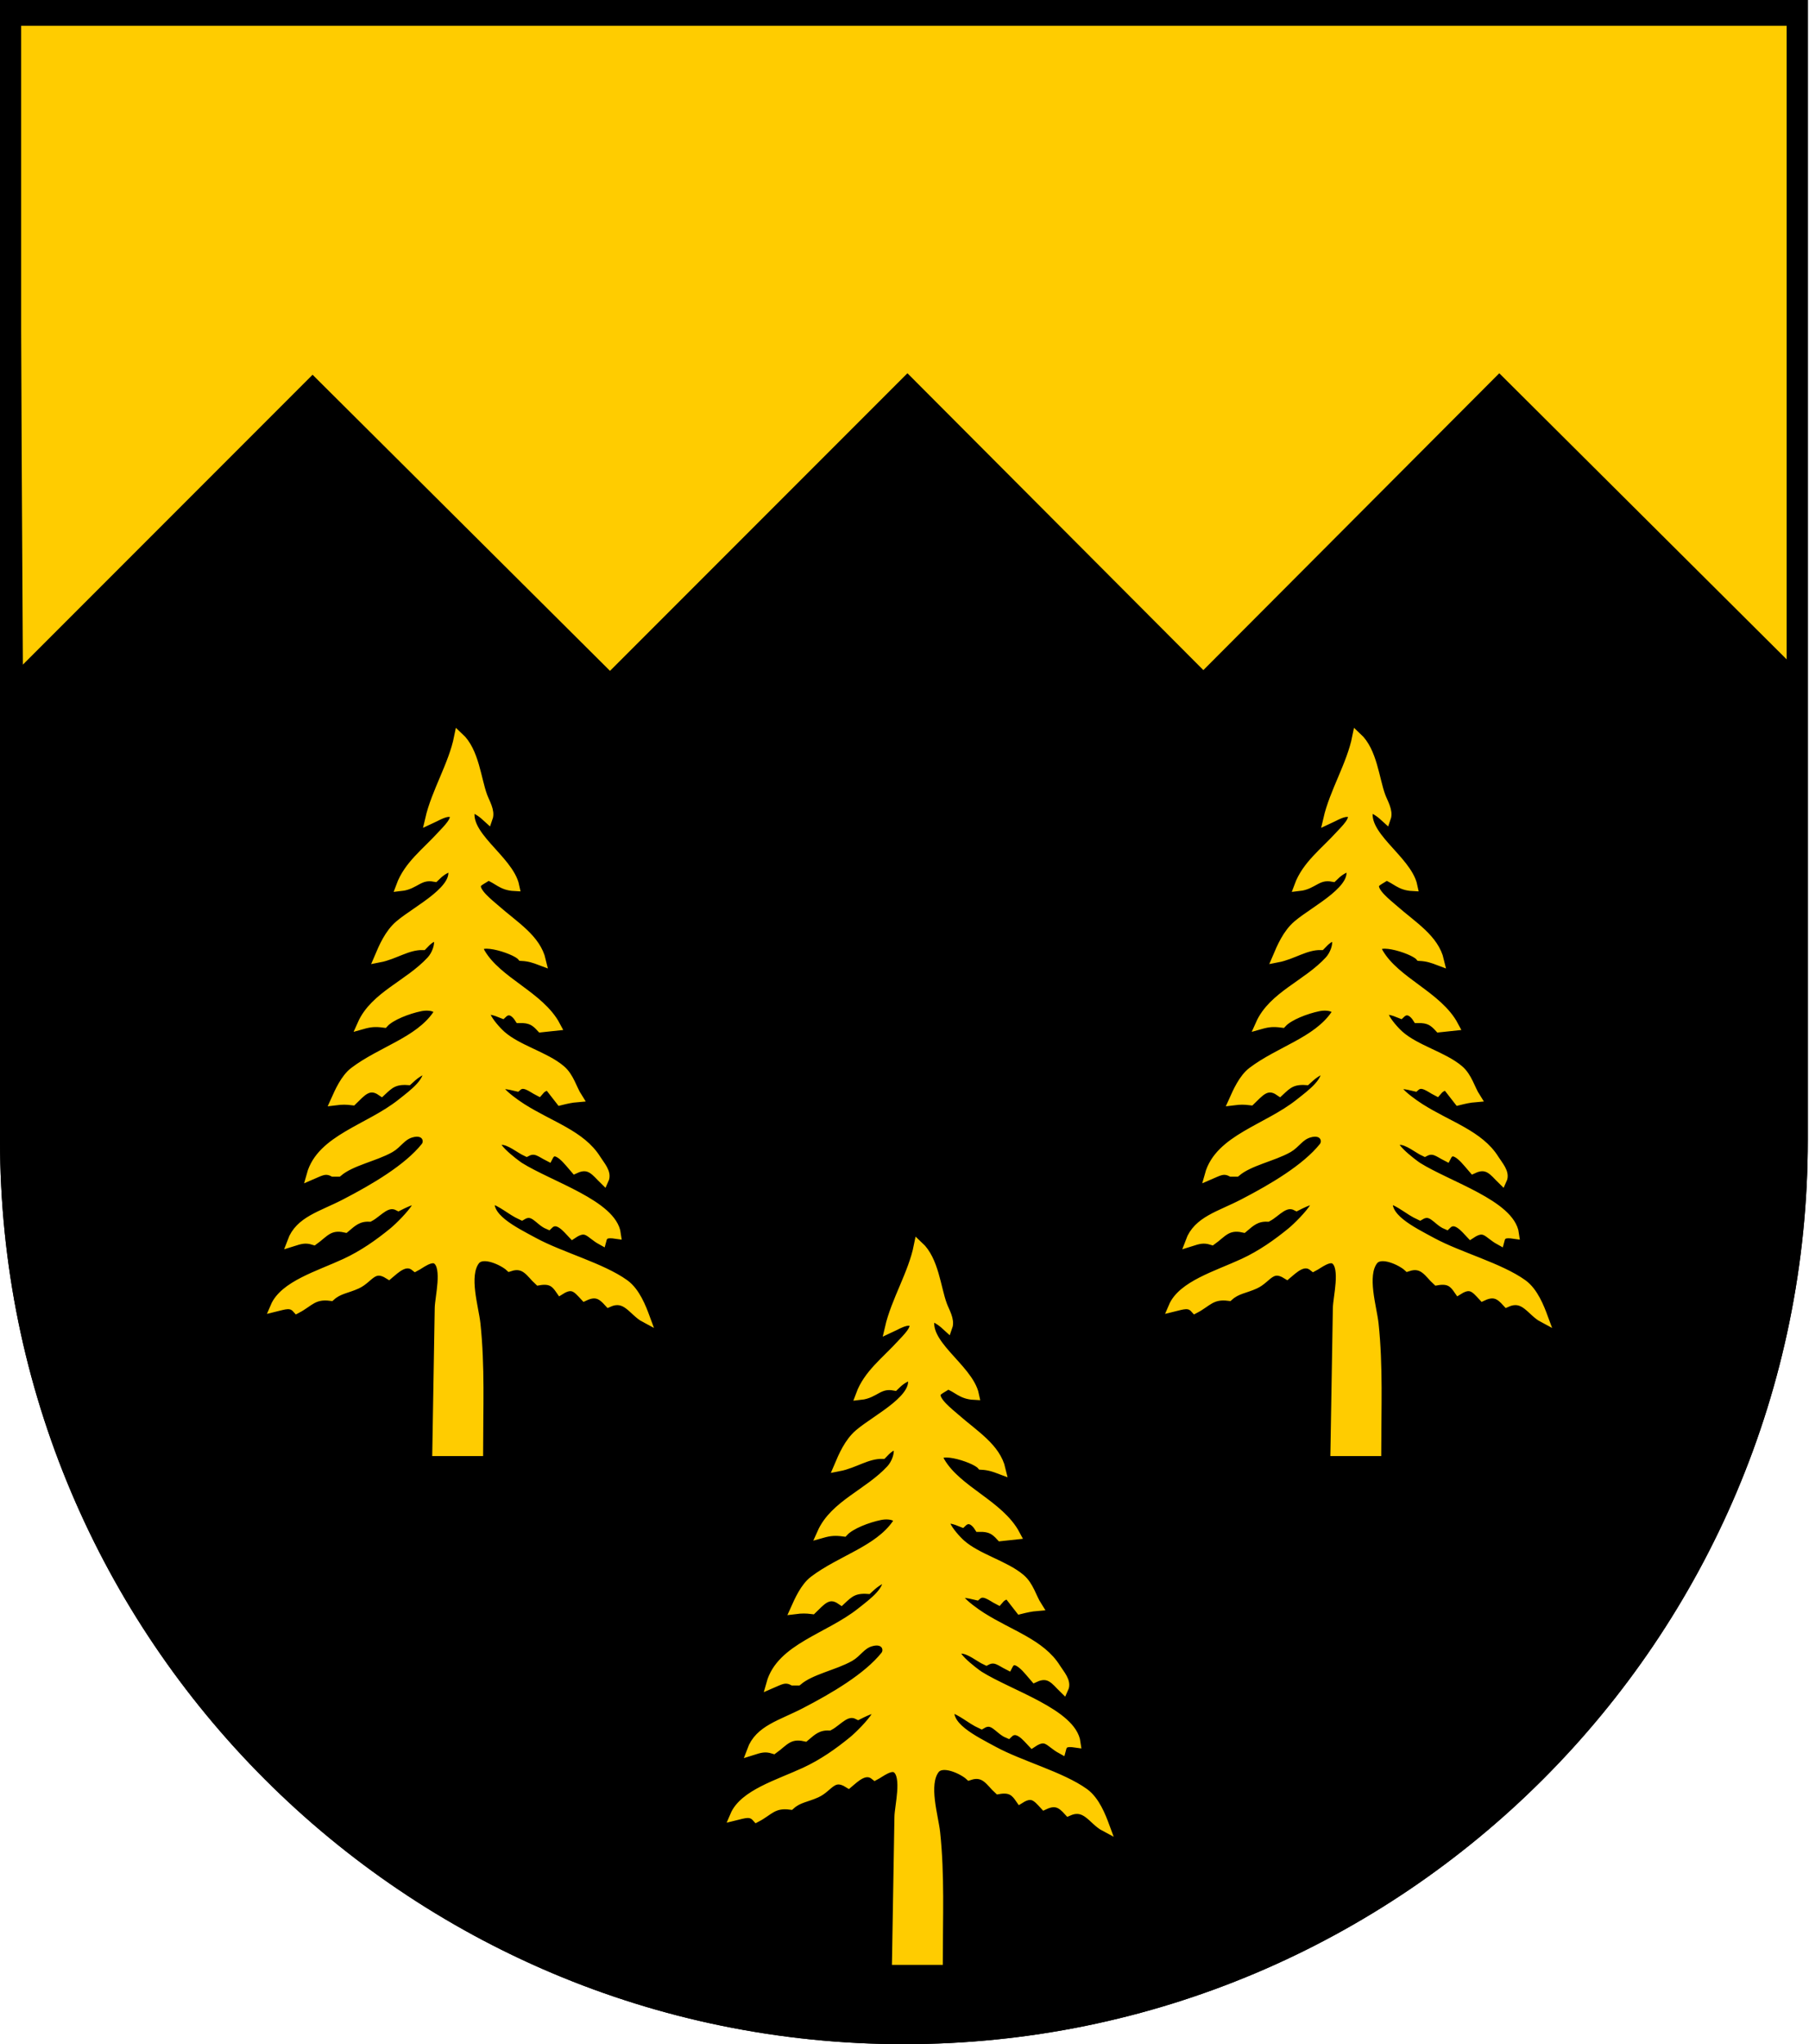
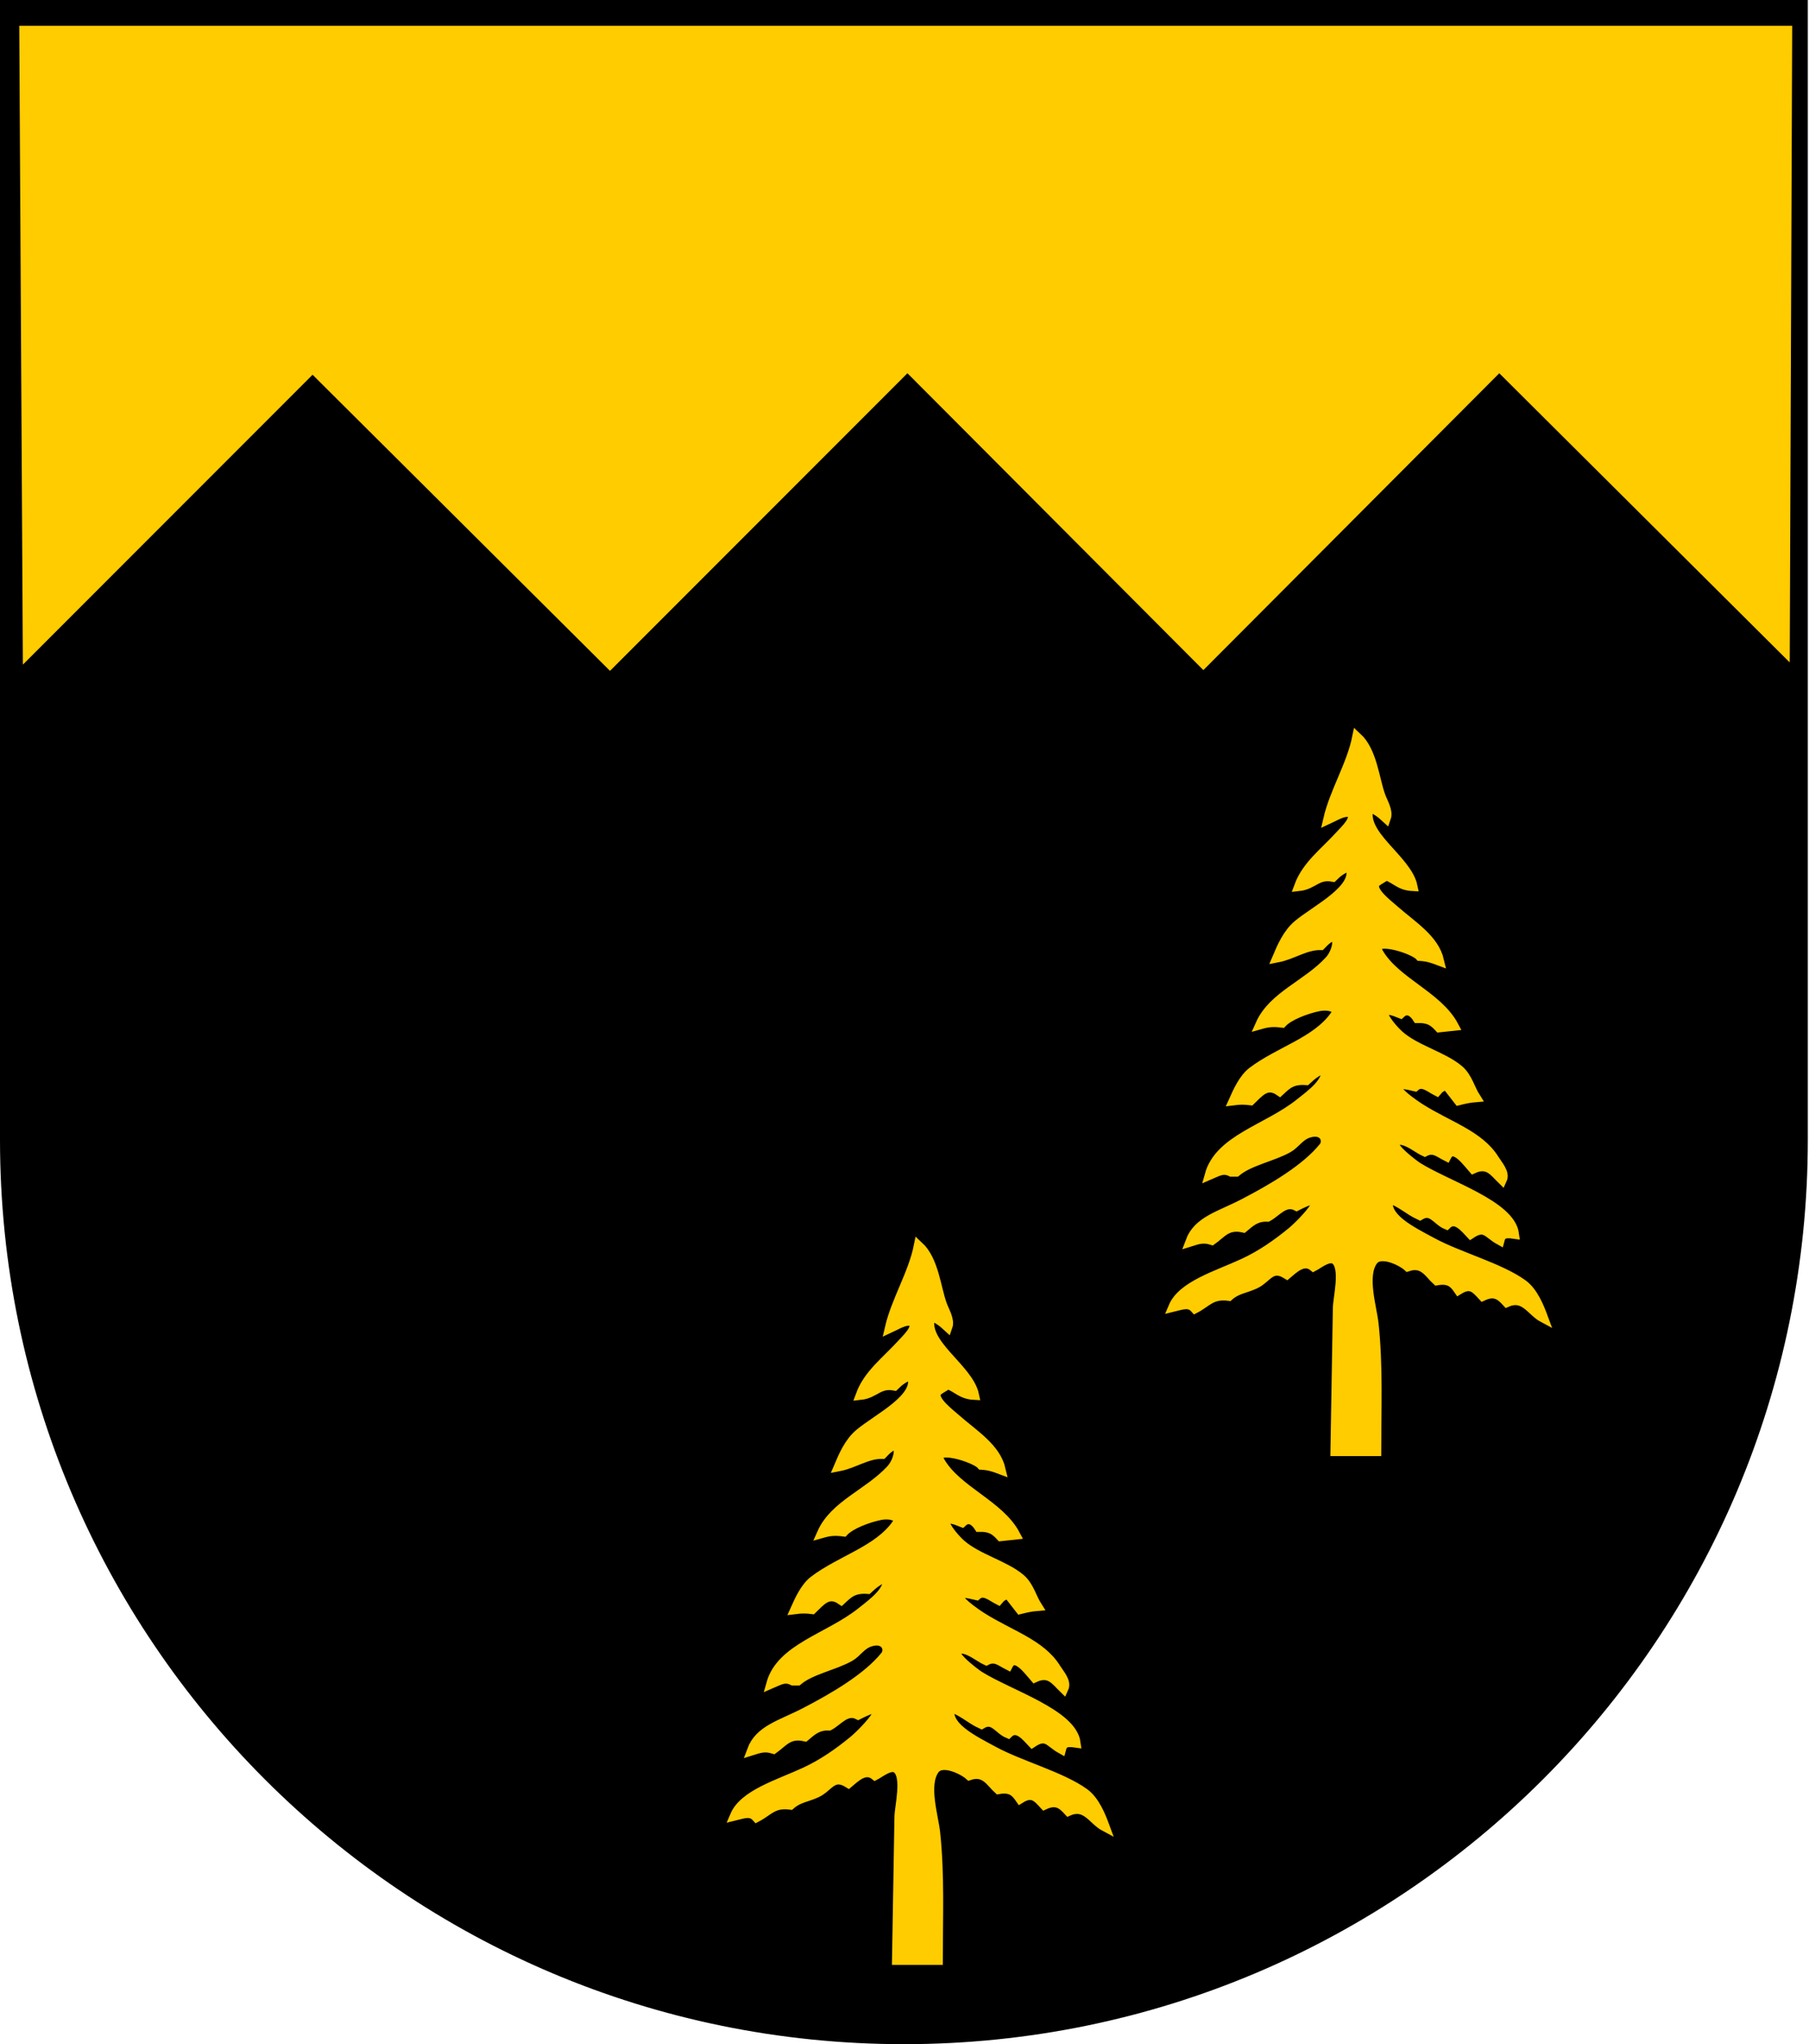
<svg xmlns="http://www.w3.org/2000/svg" xmlns:ns1="http://www.inkscape.org/namespaces/inkscape" xmlns:ns2="http://sodipodi.sourceforge.net/DTD/sodipodi-0.dtd" version="1.1" width="769.506" height="869" id="svg2" ns1:version="0.48.0 r9654" ns2:docname="Wappen Familie Cravoldshaag.svg">
  <ns2:namedview pagecolor="#ffffff" bordercolor="#666666" borderopacity="1" objecttolerance="10" gridtolerance="10" guidetolerance="10" ns1:pageopacity="0" ns1:pageshadow="2" ns1:window-width="1024" ns1:window-height="578" id="namedview2886" showgrid="false" ns1:zoom="0.27346466" ns1:cx="345.34175" ns1:cy="648.48919" ns1:window-x="0" ns1:window-y="0" ns1:window-maximized="0" ns1:current-layer="svg2" fit-margin-top="0" fit-margin-left="0" fit-margin-right="0" fit-margin-bottom="0" showguides="true" ns1:guide-bbox="true">
    <ns1:grid type="xygrid" id="grid2844" empspacing="5" visible="true" enabled="true" snapvisiblegridlinesonly="true" />
  </ns2:namedview>
  <defs id="defs4">
    <ns1:perspective ns2:type="inkscape:persp3d" ns1:vp_x="0 : 431.5 : 1" ns1:vp_y="0 : 1000 : 0" ns1:vp_z="763.00006 : 431.5 : 1" ns1:persp3d-origin="381.50003 : 287.66667 : 1" id="perspective2890" />
    <ns1:perspective id="perspective3053" ns1:persp3d-origin="0.5 : 0.33333333 : 1" ns1:vp_z="1 : 0.5 : 1" ns1:vp_y="0 : 1000 : 0" ns1:vp_x="0 : 0.5 : 1" ns2:type="inkscape:persp3d" />
    <clipPath id="clippath">
-       <path d="m 360,4140 a 3240,3240 0 0 0 6480,0 l 0,-3870 -6480,0 0,3870 z" id="path2978" ns1:connector-curvature="0" />
-     </clipPath>
+       </clipPath>
    <ns1:perspective id="perspective3648" ns1:persp3d-origin="0.5 : 0.33333333 : 1" ns1:vp_z="1 : 0.5 : 1" ns1:vp_y="0 : 1000 : 0" ns1:vp_x="0 : 0.5 : 1" ns2:type="inkscape:persp3d" />
    <ns1:perspective id="perspective3670" ns1:persp3d-origin="0.5 : 0.33333333 : 1" ns1:vp_z="1 : 0.5 : 1" ns1:vp_y="0 : 1000 : 0" ns1:vp_x="0 : 0.5 : 1" ns2:type="inkscape:persp3d" />
    <ns1:perspective id="perspective3703" ns1:persp3d-origin="0.5 : 0.33333333 : 1" ns1:vp_z="1 : 0.5 : 1" ns1:vp_y="0 : 1000 : 0" ns1:vp_x="0 : 0.5 : 1" ns2:type="inkscape:persp3d" />
    <ns1:perspective id="perspective3719" ns1:persp3d-origin="0.5 : 0.33333333 : 1" ns1:vp_z="1 : 0.5 : 1" ns1:vp_y="0 : 1000 : 0" ns1:vp_x="0 : 0.5 : 1" ns2:type="inkscape:persp3d" />
    <ns1:perspective id="perspective2862" ns1:persp3d-origin="0.5 : 0.33333333 : 1" ns1:vp_z="1 : 0.5 : 1" ns1:vp_y="0 : 1000 : 0" ns1:vp_x="0 : 0.5 : 1" ns2:type="inkscape:persp3d" />
    <ns1:perspective id="perspective2893" ns1:persp3d-origin="0.5 : 0.33333333 : 1" ns1:vp_z="1 : 0.5 : 1" ns1:vp_y="0 : 1000 : 0" ns1:vp_x="0 : 0.5 : 1" ns2:type="inkscape:persp3d" />
    <ns1:perspective id="perspective3700" ns1:persp3d-origin="0.5 : 0.33333333 : 1" ns1:vp_z="1 : 0.5 : 1" ns1:vp_y="0 : 1000 : 0" ns1:vp_x="0 : 0.5 : 1" ns2:type="inkscape:persp3d" />
  </defs>
  <g transform="translate(3,3)" id="g3769-3-8" style="fill:#000000;stroke:#000000;stroke-width:9;stroke-miterlimit:4;stroke-opacity:1;stroke-dasharray:none;fill-opacity:1">
    <path d="m 1.5,1.5 0,480 c 0,209.868 170.132,380 380,380 209.868,0 380,-170.132 380,-380 l 0,-480 L 1.5,1.5 z" id="path2850-5-9" style="fill:#000000;stroke:#000000;stroke-width:9;stroke-miterlimit:4;stroke-opacity:1;stroke-dasharray:none;fill-opacity:1" ns1:connector-curvature="0" />
  </g>
  <g id="g4578" transform="matrix(1.262,0,0,1.262,321.636,148.633)" style="stroke:#000000;stroke-width:4.754;stroke-miterlimit:4;stroke-opacity:1;stroke-dasharray:none">
    <path ns2:nodetypes="cccccccccc" ns1:connector-curvature="0" id="path4540" d="M 350.75,111.066 250.5,11.316 150.75,111.316 51,11.316 l -100.25,100.25 -100.25,-99.75 -100,100 -1.26,-223.289 602.372,0 z" style="fill:#ffcc00;stroke:#000000;stroke-width:4.754;stroke-linecap:butt;stroke-linejoin:miter;stroke-miterlimit:4;stroke-opacity:1;stroke-dasharray:none;fill-opacity:1" />
  </g>
  <g transform="translate(3,3)" id="g3769-3-8-1" style="fill:none;stroke:#000000;stroke-width:9;stroke-miterlimit:4;stroke-opacity:1;stroke-dasharray:none">
-     <path d="m 1.5,1.5 0,480 c 0,209.868 170.132,380 380,380 209.868,0 380,-170.132 380,-380 l 0,-480 L 1.5,1.5 z" id="path2850-5-9-1" style="fill:none;stroke:#000000;stroke-width:9;stroke-miterlimit:4;stroke-opacity:1;stroke-dasharray:none" ns1:connector-curvature="0" />
-   </g>
+     </g>
  <path style="fill:#ffcc00;fill-opacity:1;stroke:#ffcc00;stroke-width:4.119;stroke-miterlimit:4;stroke-opacity:1;stroke-dasharray:none" d="m 398.988,833.241 c 0,-17.941 0.789,-36.221 -1.121,-54.11 -0.747,-7.005 -5.1,-20.441 -0.316,-26.922 3.275,-4.435 12.446,0.323 14.805,2.506 6.654,-2.217 9.072,3.002 12.34,5.939 5.319,-0.928 7.215,0.996 9.255,3.959 5.205,-3.247 7.255,-0.628 10.283,2.64 5.032,-2.349 7.532,-0.393 10.283,2.639 7.457,-3.264 10.367,3.916 15.425,6.599 -1.568,-4.248 -4.165,-10.966 -8.751,-14.267 -9.761,-7.026 -27.112,-11.602 -38.552,-17.796 -8.935,-4.838 -20.784,-10.517 -18.51,-18.747 5.393,1.648 8.521,5.049 13.368,7.259 5.083,-3.084 7.251,2.286 11.312,3.959 3.899,-3.902 8.115,1.696 10.283,3.959 6.169,-4.116 7.27,-0.146 12.34,2.64 0.679,-2.641 2.116,-3.237 6.17,-2.64 -1.674,-12.306 -28.072,-20.294 -41.093,-28.434 -1.385,-0.866 -15.881,-11.498 -7.522,-11.498 3.477,-6.4e-4 7.82,3.718 10.567,4.959 3.751,-1.954 6.043,0.354 9.255,1.98 3.078,-6.04 9.373,3.148 11.312,5.279 6.387,-2.981 9.043,1.425 12.34,4.619 1.308,-2.845 -1.637,-5.927 -3.291,-8.578 -6.458,-10.361 -19.589,-14.114 -31.673,-21.779 -5.491,-3.484 -18.448,-13.311 -2.057,-9.236 2.975,-2.651 6.332,0.494 9.255,1.98 1.188,-1.408 1.935,-1.836 4.113,-2.64 l 5.142,6.599 c 2.449,-0.606 4.587,-1.106 7.198,-1.32 -2.282,-3.588 -3.415,-8.57 -7.037,-11.661 -6.722,-5.737 -18.515,-8.557 -25.429,-14.734 -3.935,-3.517 -13.288,-14.938 0.588,-9.238 2.968,-2.856 5.756,-0.331 7.198,1.98 4.903,-0.1 6.86,1.339 9.255,3.959 l 6.17,-0.66 c -6.761,-12.746 -24.77,-18.641 -31.985,-31.014 -4.516,-7.744 14.722,-2.038 17.589,1.32 3.281,0.176 5.39,0.908 8.227,1.98 -2.159,-9.254 -11.235,-14.629 -19.375,-21.776 -2.816,-2.472 -8.995,-7.174 -8.258,-10.464 0.362,-1.615 3.623,-2.754 5.009,-4.054 4.404,1.631 5.886,4.343 11.312,4.619 -2.437,-11.603 -22.694,-21.971 -18.51,-33.654 3.26,1.188 5.058,2.654 7.198,4.619 1.018,-2.861 -1.248,-6.394 -2.298,-9.238 -2.665,-7.229 -3.489,-19.025 -10.042,-25.075 -2.393,11.889 -9.634,23.219 -12.34,34.974 1.968,-0.874 7.94,-4.798 10.064,-2.391 2.051,2.324 -3.029,7.049 -4.796,8.99 -6.875,7.556 -14.324,12.883 -17.608,21.776 6.1,-0.662 7.691,-5.207 14.397,-3.959 2.082,-2.055 3.833,-3.439 7.198,-4.619 4.457,9.523 -14.553,18.562 -22.192,25.075 -4.341,3.701 -6.77,9.42 -8.657,13.857 6.533,-1.247 11.983,-5.41 18.51,-5.279 8.611,-9.284 8.384,1.472 3.646,6.599 -9.47,10.25 -23.984,14.999 -29.355,27.055 3.422,-0.965 5.594,-1.14 9.255,-0.66 2.862,-3.092 10.106,-5.87 15.465,-6.968 4.533,-0.928 9.347,0.528 7.128,3.728 -7.825,11.283 -23.753,15.323 -35.24,24.038 -3.8,2.883 -6.297,8.581 -7.92,12.196 2.665,-0.335 4.533,-0.335 7.198,0 3.354,-3.164 6.69,-7.861 12.34,-3.959 3.181,-2.978 5.319,-5.044 11.312,-4.619 2.407,-2.242 4.469,-3.968 8.227,-5.279 1.639,5.648 -5.894,11.036 -11.111,15.177 -13.757,10.921 -34.034,15.184 -38.249,30.354 3.36,-1.425 5.763,-3.12 9.255,-1.32 l 2.057,0 c 5.529,-4.661 15.542,-6.466 22.094,-10.164 3.23,-1.823 4.777,-5.161 8.809,-6.398 6.469,-1.984 8.512,3.27 6.322,6.004 -7.462,9.313 -21.624,17.624 -34.139,24.111 -10.141,5.257 -19.348,7.292 -22.623,16.141 3.48,-1.101 5.64,-1.786 9.255,-0.66 4.165,-2.968 6.434,-6.833 13.368,-5.279 2.86,-2.405 5.328,-4.834 10.283,-4.619 3.69,-1.955 7.308,-7.219 12.34,-4.619 17.996,-9.189 3.242,6.724 -2.274,11.218 -5.877,4.789 -12.604,9.6 -20.35,13.172 -11.294,5.208 -25.957,9.436 -29.821,18.502 4.027,-0.981 6.79,-2.101 9.255,0.66 5.144,-2.687 6.968,-6.239 14.397,-5.279 3.299,-2.962 6.758,-3.135 11.003,-5.064 5.281,-2.4 6.87,-8.421 13.677,-4.174 2.87,-2.41 7.14,-6.7 11.312,-3.299 1.928,-0.988 6.597,-4.862 9.227,-2.915 4.513,3.34 1.056,16.358 1.056,20.732 l -1.028,60.709 z" id="path3324-4-5" ns1:connector-curvature="0" ns2:nodetypes="cccccccccccccccccccccccccccccccccccccccccccccccccccccscccccccccccccscccccccccccccccccccccccc" />
-   <path style="fill:#ffcc00;fill-opacity:1;stroke:#ffcc00;stroke-width:4.119;stroke-miterlimit:4;stroke-opacity:1;stroke-dasharray:none" d="m 203.439,616.941 c 0,-17.941 0.789,-36.221 -1.121,-54.11 -0.747,-7.005 -5.1,-20.441 -0.316,-26.922 3.275,-4.435 12.446,0.323 14.805,2.506 6.654,-2.217 9.072,3.002 12.34,5.939 5.319,-0.928 7.215,0.996 9.255,3.959 5.205,-3.247 7.255,-0.628 10.283,2.64 5.032,-2.349 7.532,-0.393 10.283,2.639 7.457,-3.264 10.367,3.916 15.425,6.599 -1.568,-4.248 -4.165,-10.966 -8.751,-14.267 -9.761,-7.026 -27.112,-11.602 -38.552,-17.796 -8.935,-4.838 -20.784,-10.517 -18.51,-18.747 5.393,1.648 8.521,5.049 13.368,7.259 5.083,-3.084 7.251,2.286 11.312,3.959 3.899,-3.902 8.115,1.696 10.283,3.959 6.169,-4.116 7.27,-0.146 12.34,2.64 0.679,-2.641 2.116,-3.237 6.17,-2.64 -1.674,-12.306 -28.072,-20.294 -41.093,-28.434 -1.385,-0.866 -15.881,-11.498 -7.522,-11.498 3.477,-6.4e-4 7.82,3.718 10.567,4.959 3.751,-1.954 6.043,0.354 9.255,1.98 3.078,-6.04 9.373,3.148 11.312,5.279 6.387,-2.981 9.043,1.425 12.34,4.619 1.308,-2.845 -1.637,-5.927 -3.291,-8.578 -6.458,-10.361 -19.589,-14.114 -31.673,-21.779 -5.491,-3.484 -18.448,-13.311 -2.057,-9.236 2.975,-2.651 6.332,0.494 9.255,1.98 1.188,-1.408 1.935,-1.836 4.113,-2.64 l 5.142,6.599 c 2.449,-0.606 4.587,-1.106 7.198,-1.32 -2.282,-3.588 -3.415,-8.57 -7.037,-11.661 -6.722,-5.737 -18.515,-8.557 -25.429,-14.734 -3.935,-3.517 -13.288,-14.938 0.588,-9.238 2.968,-2.856 5.756,-0.331 7.198,1.98 4.903,-0.1 6.86,1.339 9.255,3.959 l 6.17,-0.66 c -6.761,-12.746 -24.77,-18.641 -31.985,-31.014 -4.516,-7.744 14.722,-2.038 17.589,1.32 3.281,0.176 5.39,0.908 8.227,1.98 -2.159,-9.254 -11.235,-14.629 -19.375,-21.776 -2.816,-2.472 -8.995,-7.174 -8.258,-10.464 0.362,-1.615 3.623,-2.754 5.009,-4.054 4.404,1.631 5.886,4.343 11.312,4.619 -2.437,-11.603 -22.694,-21.971 -18.51,-33.654 3.26,1.188 5.058,2.654 7.198,4.619 1.018,-2.861 -1.248,-6.394 -2.298,-9.238 -2.665,-7.229 -3.489,-19.025 -10.042,-25.075 -2.393,11.889 -9.634,23.219 -12.34,34.974 1.968,-0.874 7.94,-4.798 10.064,-2.391 2.051,2.324 -3.029,7.049 -4.796,8.99 -6.875,7.556 -14.324,12.883 -17.608,21.776 6.1,-0.662 7.691,-5.207 14.397,-3.959 2.082,-2.055 3.833,-3.439 7.198,-4.619 4.457,9.523 -14.553,18.562 -22.192,25.075 -4.341,3.701 -6.77,9.42 -8.657,13.857 6.533,-1.247 11.983,-5.41 18.51,-5.279 8.611,-9.284 8.384,1.472 3.646,6.599 -9.47,10.25 -23.984,14.999 -29.355,27.055 3.422,-0.965 5.594,-1.14 9.255,-0.66 2.862,-3.092 10.106,-5.87 15.465,-6.968 4.533,-0.928 9.347,0.528 7.128,3.728 -7.825,11.283 -23.753,15.323 -35.24,24.038 -3.8,2.883 -6.297,8.581 -7.92,12.196 2.665,-0.335 4.533,-0.335 7.198,0 3.354,-3.164 6.69,-7.861 12.34,-3.959 3.181,-2.978 5.319,-5.044 11.312,-4.619 2.407,-2.242 4.469,-3.968 8.227,-5.279 1.639,5.648 -5.894,11.036 -11.111,15.177 -13.757,10.921 -34.034,15.184 -38.249,30.354 3.36,-1.425 5.763,-3.12 9.255,-1.32 l 2.057,0 c 5.529,-4.661 15.542,-6.466 22.094,-10.164 3.23,-1.823 4.777,-5.161 8.809,-6.398 6.469,-1.984 8.512,3.27 6.322,6.004 -7.462,9.313 -21.624,17.624 -34.139,24.111 -10.141,5.257 -19.348,7.292 -22.623,16.141 3.48,-1.101 5.64,-1.786 9.255,-0.66 4.165,-2.968 6.434,-6.833 13.368,-5.279 2.86,-2.405 5.328,-4.834 10.283,-4.619 3.69,-1.955 7.308,-7.219 12.34,-4.619 17.996,-9.189 3.242,6.724 -2.274,11.218 -5.877,4.789 -12.604,9.6 -20.35,13.172 -11.294,5.208 -25.957,9.436 -29.821,18.502 4.027,-0.981 6.79,-2.101 9.255,0.66 5.144,-2.687 6.968,-6.239 14.397,-5.279 3.299,-2.962 6.758,-3.135 11.003,-5.064 5.281,-2.4 6.87,-8.421 13.677,-4.174 2.87,-2.41 7.14,-6.7 11.312,-3.299 1.928,-0.988 6.597,-4.862 9.227,-2.915 4.513,3.34 1.056,16.358 1.056,20.732 l -1.028,60.709 z" id="path3324-4-5-1" ns1:connector-curvature="0" ns2:nodetypes="cccccccccccccccccccccccccccccccccccccccccccccccccccccscccccccccccccscccccccccccccccccccccccc" />
  <path style="fill:#ffcc00;fill-opacity:1;stroke:#ffcc00;stroke-width:4.119;stroke-miterlimit:4;stroke-opacity:1;stroke-dasharray:none" d="m 585.483,616.941 c 0,-17.941 0.789,-36.221 -1.121,-54.11 -0.747,-7.005 -5.1,-20.441 -0.316,-26.922 3.275,-4.435 12.446,0.323 14.805,2.506 6.654,-2.217 9.072,3.002 12.34,5.939 5.319,-0.928 7.215,0.996 9.255,3.959 5.205,-3.247 7.255,-0.628 10.283,2.64 5.032,-2.349 7.532,-0.393 10.283,2.639 7.457,-3.264 10.367,3.916 15.425,6.599 -1.568,-4.248 -4.165,-10.966 -8.751,-14.267 -9.761,-7.026 -27.112,-11.602 -38.552,-17.796 -8.935,-4.838 -20.784,-10.517 -18.51,-18.747 5.393,1.648 8.521,5.049 13.368,7.259 5.083,-3.084 7.251,2.286 11.312,3.959 3.899,-3.902 8.115,1.696 10.283,3.959 6.169,-4.116 7.27,-0.146 12.34,2.64 0.679,-2.641 2.116,-3.237 6.17,-2.64 -1.674,-12.306 -28.072,-20.294 -41.093,-28.434 -1.385,-0.866 -15.881,-11.498 -7.522,-11.498 3.477,-6.4e-4 7.82,3.718 10.567,4.959 3.751,-1.954 6.043,0.354 9.255,1.98 3.078,-6.04 9.373,3.148 11.312,5.279 6.387,-2.981 9.043,1.425 12.34,4.619 1.308,-2.845 -1.637,-5.927 -3.291,-8.578 -6.458,-10.361 -19.589,-14.114 -31.673,-21.779 -5.491,-3.484 -18.448,-13.311 -2.057,-9.236 2.975,-2.651 6.332,0.494 9.255,1.98 1.188,-1.408 1.935,-1.836 4.113,-2.64 l 5.142,6.599 c 2.449,-0.606 4.587,-1.106 7.198,-1.32 -2.282,-3.588 -3.415,-8.57 -7.037,-11.661 -6.722,-5.737 -18.515,-8.557 -25.429,-14.734 -3.935,-3.517 -13.288,-14.938 0.588,-9.238 2.968,-2.856 5.756,-0.331 7.198,1.98 4.903,-0.1 6.86,1.339 9.255,3.959 l 6.17,-0.66 c -6.761,-12.746 -24.77,-18.641 -31.985,-31.014 -4.516,-7.744 14.722,-2.038 17.589,1.32 3.281,0.176 5.39,0.908 8.227,1.98 -2.159,-9.254 -11.235,-14.629 -19.375,-21.776 -2.816,-2.472 -8.995,-7.174 -8.258,-10.464 0.362,-1.615 3.623,-2.754 5.009,-4.054 4.404,1.631 5.886,4.343 11.312,4.619 -2.437,-11.603 -22.694,-21.971 -18.51,-33.654 3.26,1.188 5.058,2.654 7.198,4.619 1.018,-2.861 -1.248,-6.394 -2.298,-9.238 -2.665,-7.229 -3.489,-19.025 -10.042,-25.075 -2.393,11.889 -9.634,23.219 -12.34,34.974 1.968,-0.874 7.94,-4.798 10.064,-2.391 2.051,2.324 -3.029,7.049 -4.796,8.99 -6.875,7.556 -14.324,12.883 -17.608,21.776 6.1,-0.662 7.691,-5.207 14.397,-3.959 2.082,-2.055 3.833,-3.439 7.198,-4.619 4.457,9.523 -14.553,18.562 -22.192,25.075 -4.341,3.701 -6.77,9.42 -8.657,13.857 6.533,-1.247 11.983,-5.41 18.51,-5.279 8.611,-9.284 8.384,1.472 3.646,6.599 -9.47,10.25 -23.984,14.999 -29.355,27.055 3.422,-0.965 5.594,-1.14 9.255,-0.66 2.862,-3.092 10.106,-5.87 15.465,-6.968 4.533,-0.928 9.347,0.528 7.128,3.728 -7.825,11.283 -23.753,15.323 -35.24,24.038 -3.8,2.883 -6.297,8.581 -7.92,12.196 2.665,-0.335 4.533,-0.335 7.198,0 3.354,-3.164 6.69,-7.861 12.34,-3.959 3.181,-2.978 5.319,-5.044 11.312,-4.619 2.407,-2.242 4.469,-3.968 8.227,-5.279 1.639,5.648 -5.894,11.036 -11.111,15.177 -13.757,10.921 -34.034,15.184 -38.249,30.354 3.36,-1.425 5.763,-3.12 9.255,-1.32 l 2.057,0 c 5.529,-4.661 15.542,-6.466 22.094,-10.164 3.23,-1.823 4.777,-5.161 8.809,-6.398 6.469,-1.984 8.512,3.27 6.322,6.004 -7.462,9.313 -21.624,17.624 -34.139,24.111 -10.141,5.257 -19.348,7.292 -22.623,16.141 3.48,-1.101 5.64,-1.786 9.255,-0.66 4.165,-2.968 6.434,-6.833 13.368,-5.279 2.86,-2.405 5.328,-4.834 10.283,-4.619 3.69,-1.955 7.308,-7.219 12.34,-4.619 17.996,-9.189 3.242,6.724 -2.274,11.218 -5.877,4.789 -12.604,9.6 -20.35,13.172 -11.294,5.208 -25.957,9.436 -29.821,18.502 4.027,-0.981 6.79,-2.101 9.255,0.66 5.144,-2.687 6.968,-6.239 14.397,-5.279 3.299,-2.962 6.758,-3.135 11.003,-5.064 5.281,-2.4 6.87,-8.421 13.677,-4.174 2.87,-2.41 7.14,-6.7 11.312,-3.299 1.928,-0.988 6.597,-4.862 9.227,-2.915 4.513,3.34 1.056,16.358 1.056,20.732 l -1.028,60.709 z" id="path3324-4-5-2" ns1:connector-curvature="0" ns2:nodetypes="cccccccccccccccccccccccccccccccccccccccccccccccccccccscccccccccccccscccccccccccccccccccccccc" />
</svg>